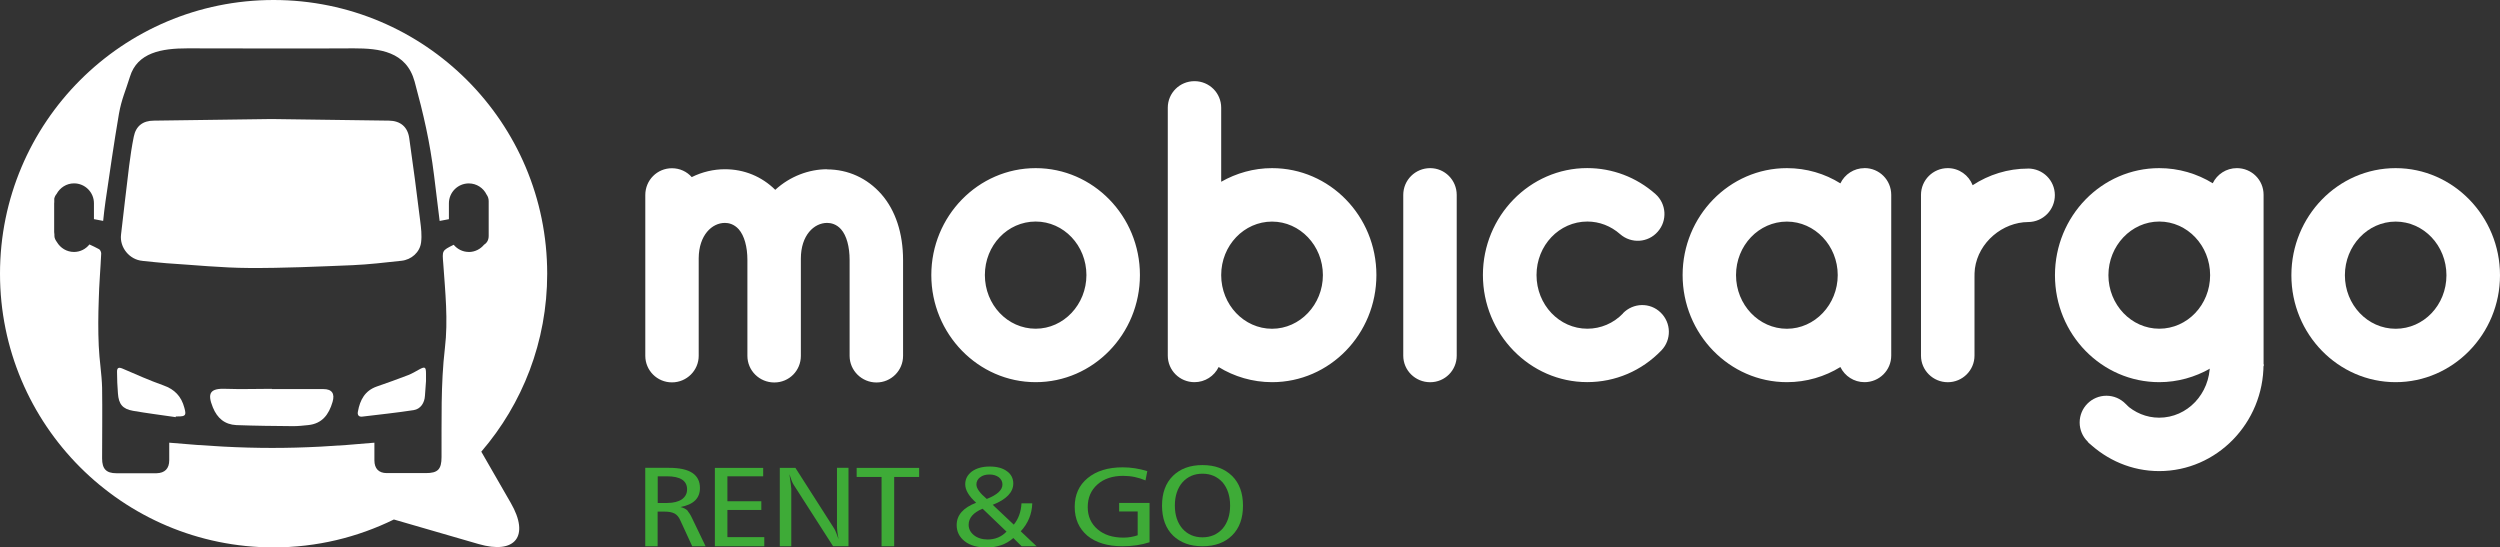
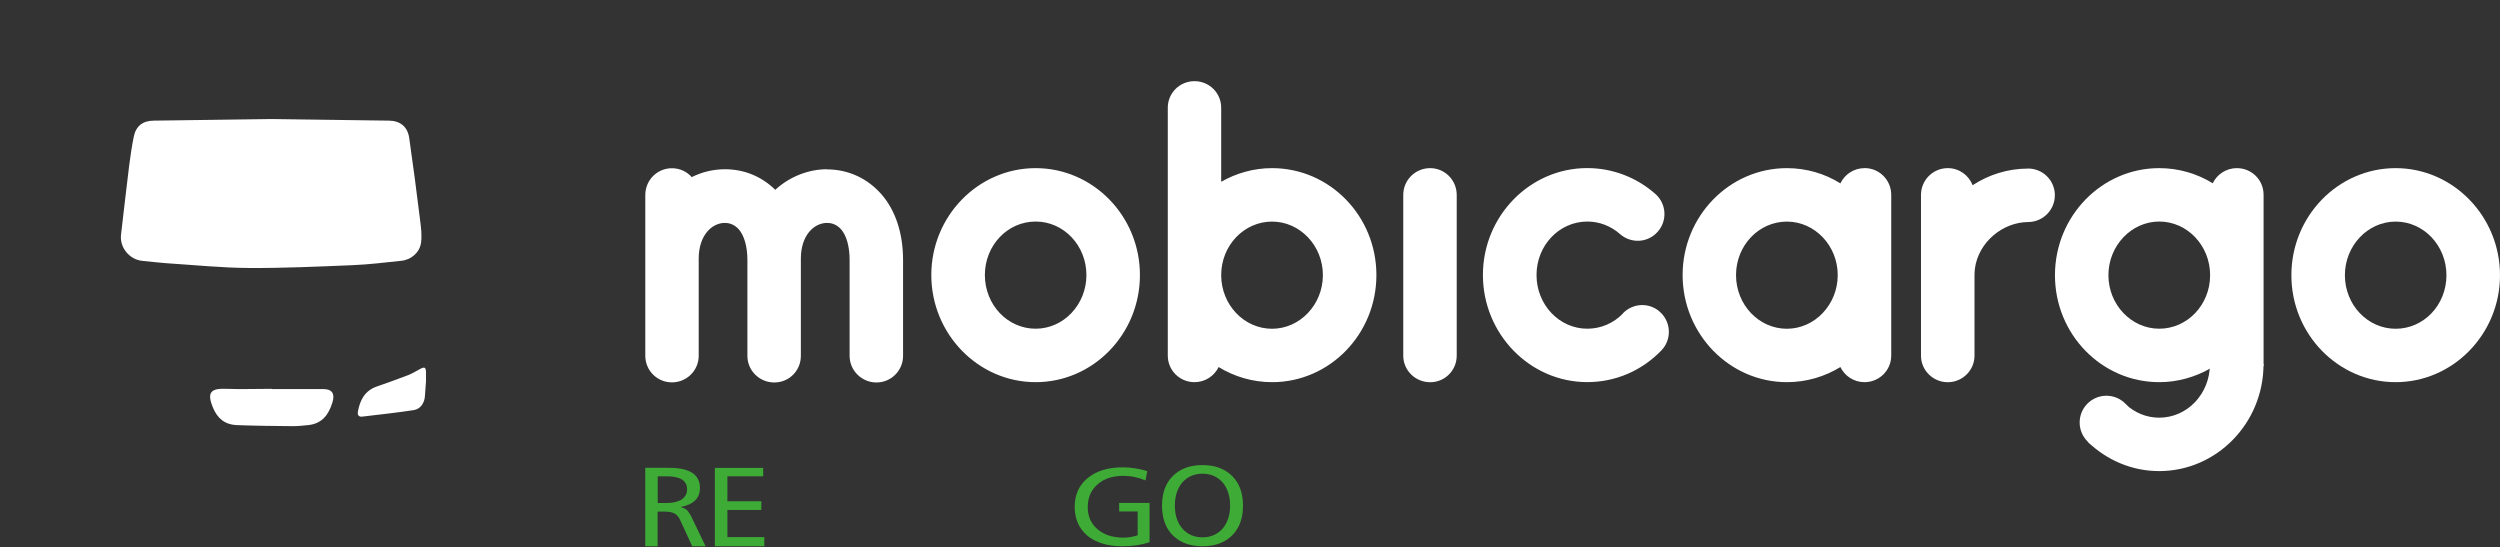
<svg xmlns="http://www.w3.org/2000/svg" id="Warstwa_1" data-name="Warstwa 1" viewBox="0 0 499 109.26">
  <rect x="0" y="0" width="499" height="109.26" fill="#333333" stroke="none" />
  <defs>
    <style>
      .cls-1 {
        fill: #ffffff;
      }

      .cls-1, .cls-2 {
        stroke-width: 0px;
      }

      .cls-2 {
        fill: #3eab37;
      }
    </style>
  </defs>
  <path class="cls-1" d="M206.72,33.56c-11.48,0-20.83,9.58-20.83,21.34s9.36,21.38,20.83,21.38,20.81-9.58,20.81-21.38-9.37-21.34-20.81-21.34ZM206.72,65.61c-5.62,0-10.14-4.78-10.14-10.71s4.52-10.68,10.14-10.68,10.13,4.8,10.13,10.68-4.54,10.71-10.13,10.71ZM165.1,33.78c-3.63,0-7.41,1.4-10.36,4.11-2.7-2.67-6.21-4.11-10.04-4.11-2.24,0-4.52.52-6.63,1.57-.97-1.1-2.38-1.77-3.95-1.77-2.95,0-5.32,2.37-5.32,5.35v32.09c0,2.93,2.37,5.3,5.32,5.3s5.34-2.38,5.34-5.3v-19.49c.04-4.62,2.66-7.04,5.23-7.04.75,0,1.82.23,2.76,1.27,1.12,1.28,1.73,3.49,1.73,6.15v19.12c0,2.93,2.39,5.31,5.37,5.31s5.3-2.38,5.3-5.31v-19.41c0-4.68,2.64-7.13,5.24-7.13.75,0,1.85.23,2.78,1.27,1.12,1.28,1.71,3.49,1.71,6.15v19.12c0,2.93,2.42,5.31,5.36,5.31s5.31-2.38,5.31-5.31v-19.12c0-5.34-1.5-9.92-4.34-13.16-2.8-3.18-6.63-4.94-10.83-4.94l.02-.03ZM253.9,33.56c-3.66,0-7.15,1.01-10.15,2.72v-14.78c0-2.93-2.37-5.3-5.33-5.3s-5.33,2.37-5.33,5.3v49.48c0,2.93,2.37,5.3,5.33,5.3,2.11,0,3.95-1.22,4.82-3.02,3.1,1.91,6.79,3.02,10.67,3.02,11.49,0,20.82-9.58,20.82-21.38s-9.33-21.34-20.82-21.34h0ZM253.9,65.62c-5.58,0-10.15-4.78-10.15-10.71s4.57-10.68,10.15-10.68,10.15,4.8,10.15,10.68-4.57,10.71-10.15,10.71ZM285.46,33.56c-2.96,0-5.37,2.37-5.37,5.35v32.08c0,2.93,2.4,5.3,5.37,5.3s5.3-2.38,5.3-5.3v-32.08c0-2.97-2.38-5.35-5.3-5.35ZM404.81,33.65h-.02c-4.02,0-7.83,1.21-11.05,3.32-.77-1.99-2.7-3.41-4.96-3.41-2.94,0-5.35,2.37-5.35,5.35v32.08c0,2.93,2.41,5.3,5.35,5.3s5.33-2.38,5.33-5.3v-15.56c0-.58,0-1.15.08-1.82.71-5.29,5.57-9.27,10.64-9.29,2.95-.02,5.34-2.42,5.32-5.39-.02-2.93-2.39-5.29-5.35-5.29ZM372.15,33.56c-2.1,0-3.94,1.23-4.81,3.04-3.1-1.94-6.78-3.04-10.67-3.04-11.49,0-20.82,9.58-20.82,21.34s9.34,21.38,20.82,21.38c3.9,0,7.57-1.11,10.67-3.02.88,1.81,2.71,3.02,4.81,3.02,2.97,0,5.34-2.38,5.34-5.3v-32.08c0-2.97-2.37-5.35-5.34-5.35h0ZM356.66,65.62c-5.58,0-10.15-4.78-10.15-10.71s4.57-10.68,10.15-10.68,10.15,4.8,10.15,10.68-4.57,10.71-10.15,10.71ZM323.95,62.56c-1.9,1.98-4.45,3.05-7.12,3.05-5.6,0-10.14-4.78-10.14-10.71s4.54-10.68,10.14-10.68c2.42,0,4.7.89,6.55,2.52,2.21,1.93,5.58,1.73,7.51-.5,1.95-2.2,1.74-5.57-.47-7.52-3.79-3.35-8.6-5.17-13.61-5.17-11.45,0-20.82,9.58-20.82,21.34s9.37,21.38,20.82,21.38c5.62,0,10.87-2.25,14.8-6.32,2.05-2.13,1.99-5.51-.15-7.57-2.1-2.05-5.47-1.97-7.53.16v.02Z" />
  <path class="cls-1" d="M441.14,86.12c.85-1.4,1.78-2.75,2.88-3.97,2.62-2.93,4.98-6.33,7.79-9.14v-34.15c0-2.93-2.37-5.3-5.33-5.3-2.11,0-3.95,1.22-4.82,3.02-3.1-1.91-6.79-3.02-10.67-3.02-11.49,0-20.82,9.58-20.82,21.38s9.33,21.34,20.82,21.34h0c3.66,0,7.15-1.01,10.15-2.72v12.55ZM430.99,65.61c-5.58,0-10.15-4.8-10.15-10.68s4.57-10.71,10.15-10.71,10.15,4.78,10.15,10.71-4.57,10.68-10.15,10.68Z" />
  <path class="cls-1" d="M478.17,33.56c-11.48,0-20.81,9.58-20.81,21.38s9.37,21.34,20.81,21.34,20.83-9.58,20.83-21.34-9.36-21.38-20.83-21.38ZM478.17,65.62c-5.62,0-10.13-4.8-10.13-10.68s4.54-10.71,10.13-10.71,10.14,4.78,10.14,10.71-4.52,10.68-10.14,10.68Z" />
  <path class="cls-2" d="M137.28,101.96c-.36-.38-.87-.61-1.47-.76,2.61-.48,3.9-1.74,3.9-3.79,0-2.68-2.03-4.03-6.14-4.03h-4.78v15.65h2.47v-6.91h1.41c.87,0,1.49.13,1.99.39.47.25.87.73,1.15,1.4l2.36,5.13h2.67l-2.7-5.61c-.31-.69-.64-1.15-.89-1.46h0ZM133.19,100.4h-1.91v-5.33h1.83c2.7,0,4.03.88,4.03,2.6,0,.85-.34,1.48-1.03,1.99-.69.47-1.67.73-2.93.73h0Z" />
  <polygon class="cls-2" points="145.19 101.79 151.96 101.79 151.96 100.05 145.19 100.05 145.19 95.07 152.33 95.07 152.33 93.39 142.69 93.39 142.69 109.03 152.55 109.03 152.55 107.21 145.19 107.21 145.19 101.79" />
-   <path class="cls-2" d="M167.06,104.92c0,.64.09,1.56.32,2.71-.38-1.05-.64-1.75-.85-2.09l-7.77-12.16h-3.11v15.65h2.29v-11.46c0-.38-.16-1.35-.37-2.92.35,1.07.6,1.75.83,2.08l7.88,12.29h3.08v-15.65h-2.3v11.54h0Z" />
-   <polygon class="cls-2" points="170.99 95.2 175.96 95.2 175.96 109.03 178.48 109.03 178.48 95.2 183.46 95.2 183.46 93.39 170.99 93.39 170.99 95.2" />
-   <path class="cls-2" d="M206.03,100.47h-2.14c-.09,1.68-.6,3.11-1.54,4.25l-4.2-3.96c2.74-1.08,4.1-2.51,4.1-4.25,0-1.01-.41-1.85-1.27-2.46-.84-.62-1.98-.93-3.45-.93s-2.63.34-3.54.98c-.88.69-1.33,1.5-1.33,2.57,0,1.15.74,2.38,2.18,3.68-2.59.99-3.89,2.47-3.89,4.45,0,1.31.54,2.41,1.61,3.24,1.07.84,2.54,1.24,4.33,1.24,2.14,0,3.94-.61,5.37-1.89l1.66,1.64h2.98l-3.16-2.98c1.46-1.58,2.23-3.43,2.3-5.57h0ZM195.64,95.27c.46-.38,1.1-.56,1.87-.56s1.36.19,1.87.56c.46.38.71.85.71,1.43,0,1.13-1.07,2.08-3.13,2.89-1.35-1.13-2.07-2.09-2.07-2.89,0-.58.25-1.06.73-1.43h.02ZM197.13,107.68c-1.11,0-2.03-.3-2.74-.86-.7-.57-1.05-1.27-1.05-2.07,0-1.37.93-2.45,2.79-3.21l4.77,4.57c-1.01,1.06-2.28,1.57-3.78,1.57h0Z" />
  <path class="cls-2" d="M223.37,102.09h3.71v4.75c-.88.3-1.82.47-2.84.47-2.15,0-3.87-.55-5.16-1.66-1.31-1.11-1.97-2.59-1.97-4.44s.65-3.39,1.96-4.53c1.29-1.14,3.01-1.7,5.12-1.7,1.6,0,3.07.32,4.45.91l.36-1.85c-1.64-.51-3.27-.76-4.91-.76-2.94,0-5.26.72-7,2.15-1.74,1.43-2.58,3.35-2.58,5.74s.84,4.31,2.52,5.75c1.71,1.4,4.05,2.11,6.98,2.11,2.01,0,3.81-.26,5.44-.8v-7.84h-6.07v1.7h0Z" />
  <path class="cls-2" d="M245.91,94.98c-1.47-1.42-3.4-2.15-5.89-2.15s-4.43.72-5.9,2.15c-1.47,1.45-2.18,3.44-2.18,5.95s.72,4.5,2.18,5.96c1.48,1.42,3.41,2.14,5.9,2.14s4.43-.72,5.89-2.14c1.48-1.46,2.19-3.44,2.19-5.96s-.72-4.5-2.19-5.95ZM244.02,105.53c-1.05,1.15-2.38,1.72-4.01,1.72s-2.96-.57-3.99-1.72c-.99-1.15-1.52-2.69-1.52-4.62s.53-3.49,1.52-4.64c1.04-1.15,2.37-1.72,3.99-1.72s2.96.57,4.01,1.72c.98,1.15,1.51,2.71,1.51,4.64s-.53,3.47-1.51,4.62Z" />
  <path class="cls-1" d="M430.97,83.37c-2.57,0-4.91-1.02-6.69-2.68l-7.53,7.53c3.73,3.59,8.73,5.81,14.22,5.81,11.48,0,20.83-9.58,20.83-21.34h-10.7c0,5.93-4.52,10.68-10.14,10.68Z" />
  <circle class="cls-1" cx="420.44" cy="84.33" r="5.34" />
  <g>
    <path class="cls-1" d="M74.75,88.36c0-.07-.04-.14,0,0h0Z" />
    <path class="cls-1" d="M28.48,52.08c1.59.14,3.17.35,4.76.46,5.5.35,11,.92,16.47.95,6.88.04,13.79-.28,20.66-.56,3.24-.14,6.49-.53,9.77-.88,1.97-.21,3.67-1.69,3.91-3.67.18-1.41,0-2.89-.18-4.3-.67-5.54-1.41-11.04-2.19-16.54-.32-2.22-1.76-3.42-4.02-3.46-7.82-.11-15.64-.21-23.47-.32-7.82.11-15.64.21-23.47.32-2.22,0-3.6,1.09-4.02,3.21-.39,1.9-.67,3.84-.92,5.78-.56,4.58-1.09,9.17-1.62,13.75-.32,2.57,1.69,5.04,4.3,5.25Z" />
    <path class="cls-1" d="M54.24,77.61h0c-3.05,0-6.11.11-9.13,0-3.16-.14-3.79.84-2.63,3.69.88,2.18,2.39,3.44,4.7,3.55,3.79.14,7.58.18,11.37.21.98,0,1.97-.11,2.95-.21,2.81-.28,4.14-2.11,4.88-4.63.49-1.65-.11-2.56-1.83-2.56h-10.32v-.04Z" />
    <path class="cls-1" d="M85.03,76.03v-1.44c0-1.37-.21-1.47-1.37-.84-.7.39-1.4.81-2.18,1.12-2.07.81-4.18,1.54-6.28,2.28-2.39.84-3.34,2.7-3.76,4.99-.14.67.14,1.09.84,1.02,3.44-.42,6.88-.77,10.29-1.3,1.37-.21,2.18-1.44,2.25-2.88.07-1.05.14-2.11.21-2.91v-.04Z" />
-     <path class="cls-1" d="M35.08,83.3v-.18h.42c1.54,0,1.72-.21,1.3-1.72-.6-2.28-1.93-3.69-4.21-4.49-2.77-.98-5.44-2.18-8.14-3.34-.77-.32-1.12-.18-1.09.7,0,1.4.07,2.84.18,4.25.14,2.11.91,3.12,3.02,3.48,2.81.49,5.65.84,8.5,1.26l.04.04Z" />
-     <path class="cls-1" d="M96.07,90.15h0c8.21-9.54,13.15-21.94,13.15-35.51C109.23,24.46,84.78,0,54.61,0S0,24.46,0,54.63s24.45,54.63,54.61,54.63c8.62,0,16.77-2.02,24.01-5.57l16.87,4.89c7.37,2.15,10.3-1.56,6.46-8.2l-5.88-10.22ZM93.58,50.29c-1.22,0-2.29-.56-3.02-1.43,0,0-.02,0-.03.01-2.36,1.16-2.26,1.16-2.05,3.81.39,5.61.99,11.21.32,16.82-.85,7.23-.63,14.49-.67,21.72,0,2.47-.74,3.21-3.14,3.21h-7.79c-1.62,0-2.47-.92-2.47-2.54v-3.53c-15.51,1.41-25.4,1.38-40.95,0v3.49c0,1.69-.88,2.57-2.54,2.61h-8c-2.05,0-2.86-.88-2.86-2.96,0-4.69.07-9.38,0-14.1-.07-2.79-.56-5.57-.67-8.36-.14-3.07-.11-6.1,0-9.17.07-3.1.35-6.17.49-9.27,0-.32-.21-.78-.46-.88-.62-.34-1.26-.64-1.89-.93-.72.91-1.83,1.5-3.08,1.5-1.46,0-2.72-.8-3.41-1.97-.28-.37-.5-.82-.5-1.21,0-.1,0-.2,0-.3-.02-.16-.05-.32-.05-.49v-5.75c0-.07.02-.14.02-.21,0-.1,0-.2,0-.3v-.42c.09-.37.24-.67.46-.92.67-1.25,1.97-2.12,3.49-2.12,2.19,0,3.97,1.78,3.97,3.97v3.17l1.84.35c.14-1.33.28-2.64.47-3.92.85-5.82,1.69-11.64,2.68-17.45.53-2.96,1.3-4.5,2.19-7.39,1.48-4.87,6.38-5.68,11.49-5.68,11.07,0,22.14.07,33.21,0,5.04,0,10.47.57,12.13,6.64,1.8,6.63,3.03,11.94,3.88,18.74.37,2.99.73,6,1.11,9.07l1.85-.35v-3.17c0-2.19,1.78-3.97,3.97-3.97,1.56,0,2.91.91,3.55,2.23.26.35.42.8.42,1.3v6.95c0,.8-.34,1.39-.92,1.75-.73.88-1.82,1.46-3.05,1.46Z" />
  </g>
</svg>